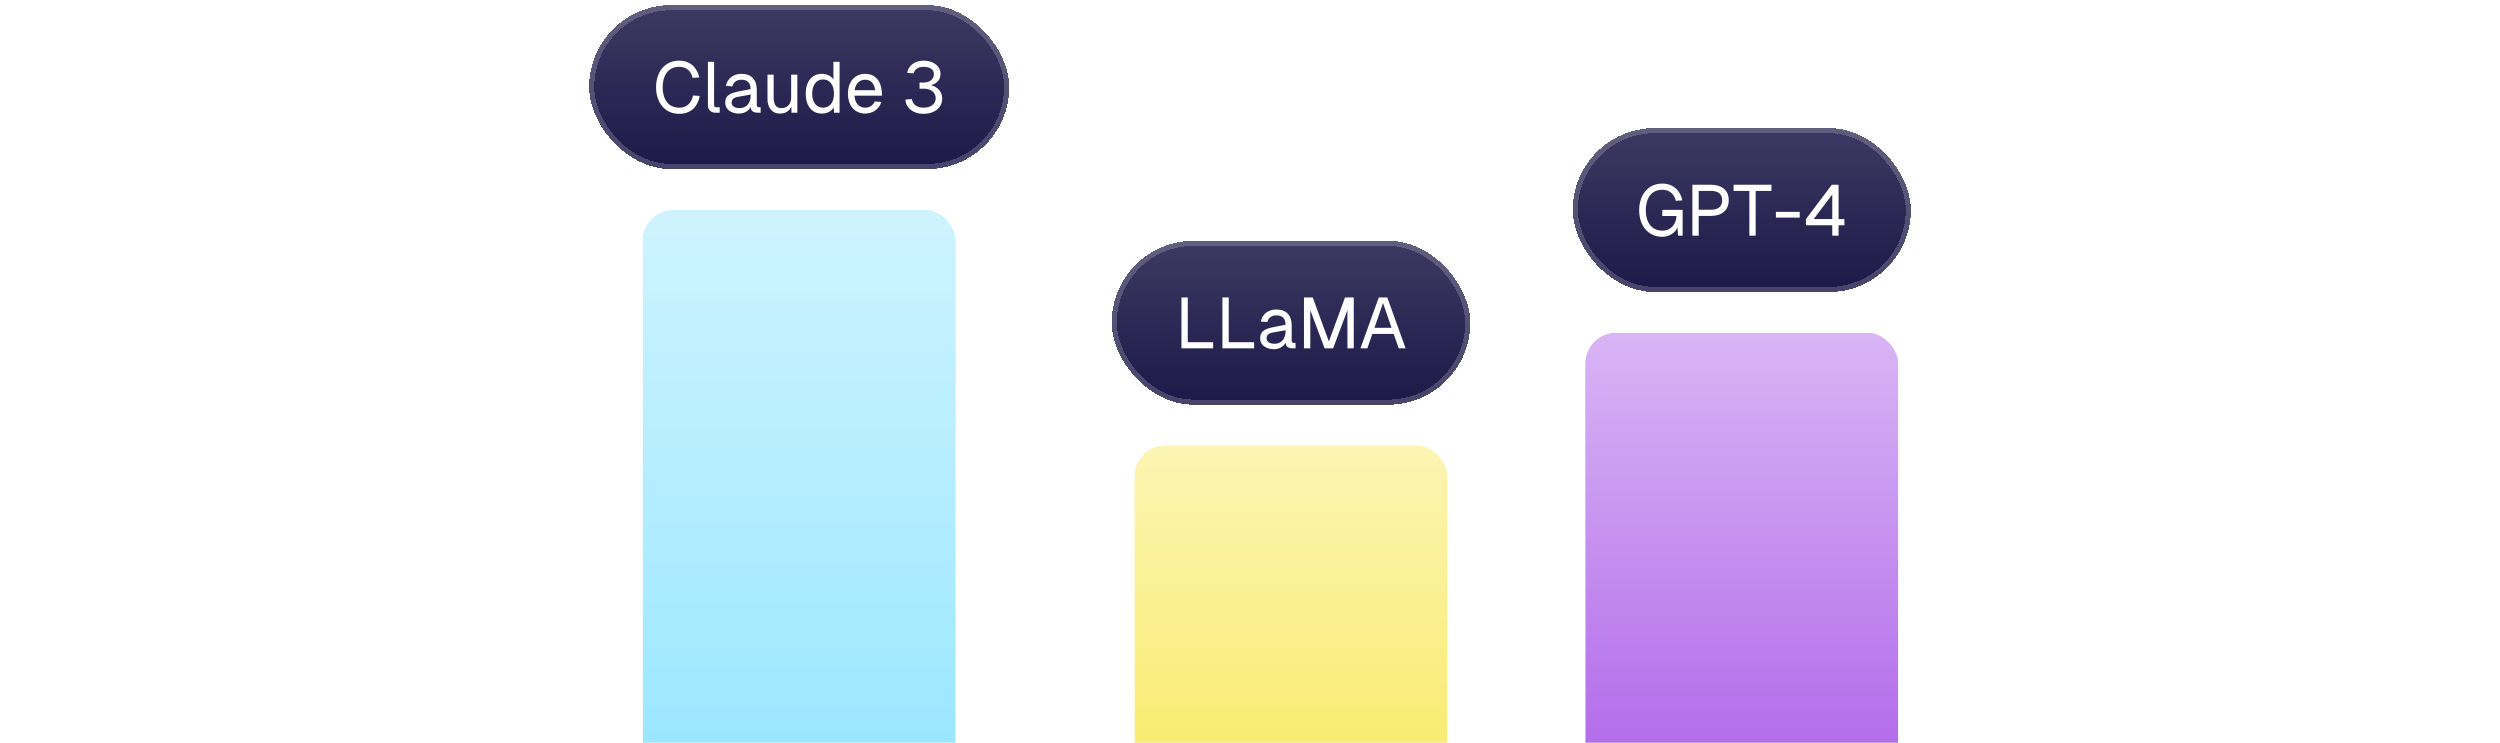
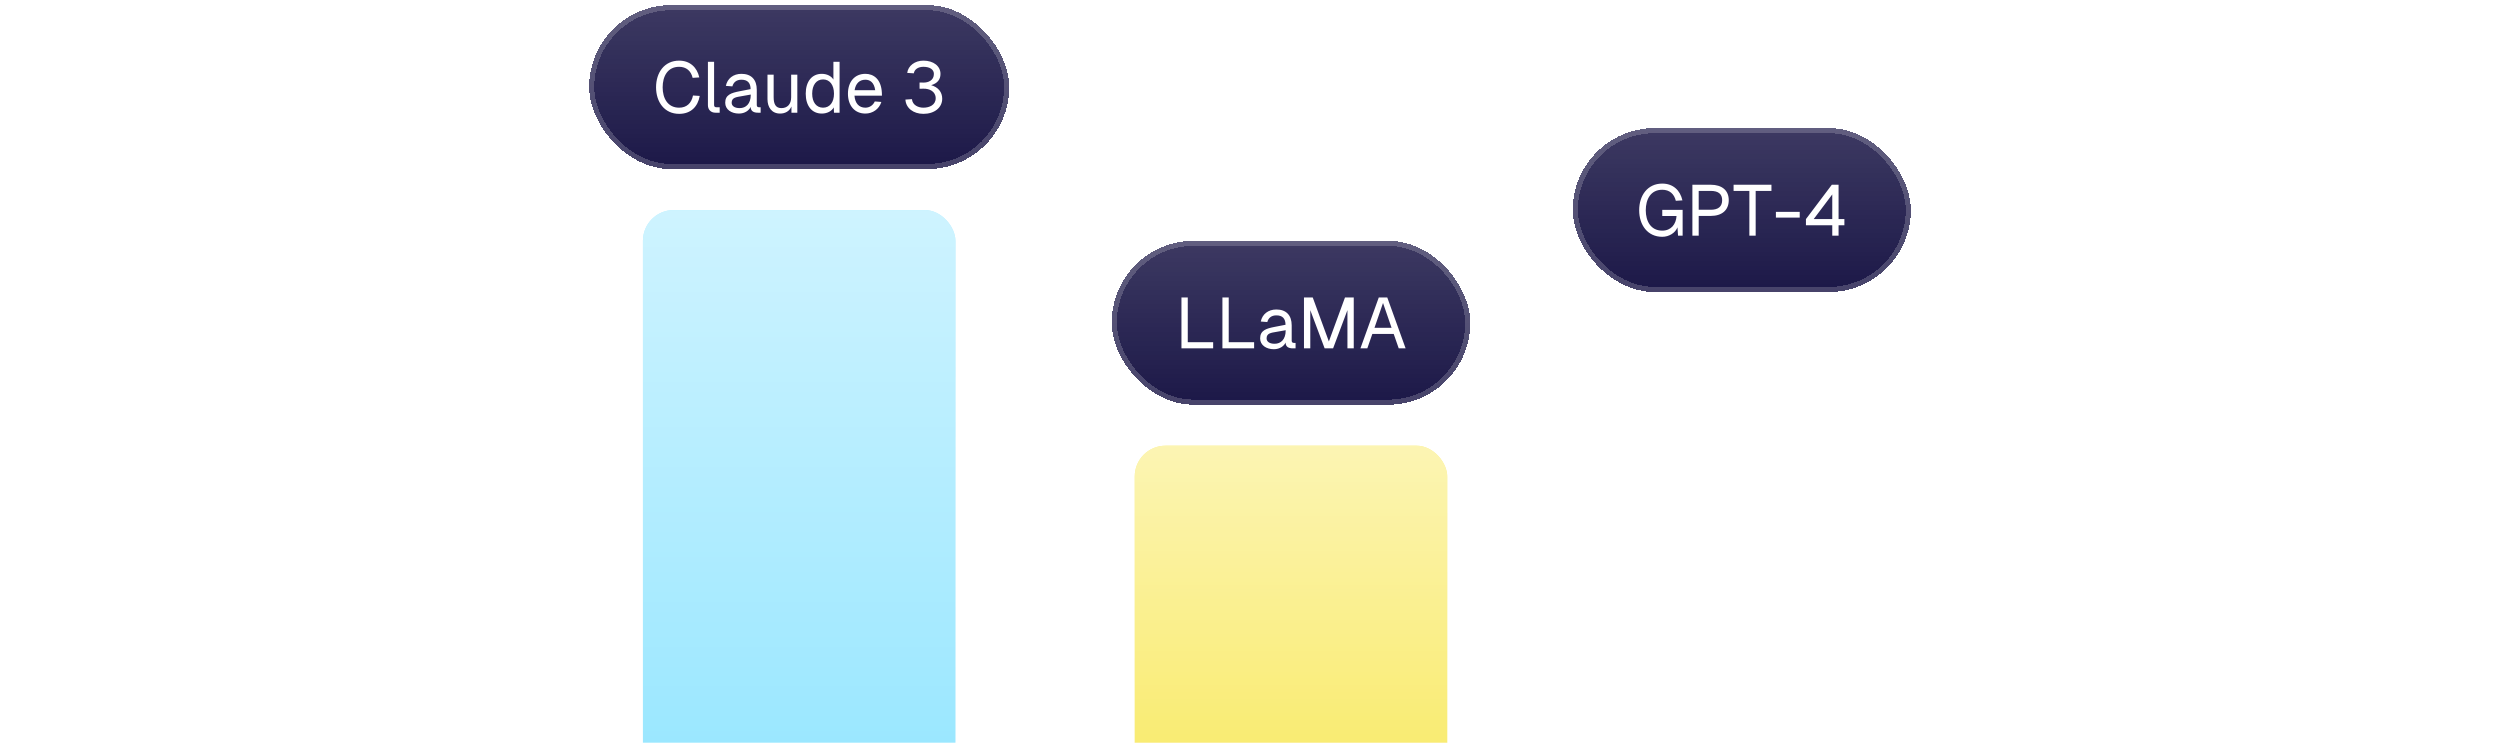
<svg xmlns="http://www.w3.org/2000/svg" width="488" height="145" viewBox="0 0 488 145" fill="none">
  <g clip-path="url(#clip0_49_32111)">
    <g filter="url(#filter0_dd_49_32111)">
      <rect x="115" width="82" height="32" rx="16" fill="#151142" shape-rendering="crispEdges" />
      <rect x="115" width="82" height="32" rx="16" fill="url(#paint0_linear_49_32111)" fill-opacity="0.2" shape-rendering="crispEdges" />
      <rect x="115.5" y="0.5" width="81" height="31" rx="15.5" stroke="white" stroke-opacity="0.19" shape-rendering="crispEdges" />
      <path d="M136.588 17.724C136.224 19.81 134.866 21.224 132.57 21.224C129.7 21.224 128.062 18.914 128.062 16.044C128.062 13.16 129.686 10.836 132.57 10.836C134.684 10.836 136.07 12.152 136.504 14.112L135.202 14.196C134.88 12.81 133.928 12.04 132.57 12.04C130.302 12.04 129.35 13.916 129.35 16.044C129.35 18.158 130.316 20.02 132.57 20.02C134.012 20.02 134.978 19.166 135.272 17.64L136.588 17.724ZM138.186 11.06H139.39V19.488C139.39 19.796 139.53 19.936 139.838 19.936H140.482V21H139.642C138.774 21 138.186 20.412 138.186 19.544V11.06ZM141.688 15.764C141.982 14.322 143.144 13.412 144.726 13.412C146.644 13.412 147.722 14.532 147.722 16.52V19.488C147.722 19.796 147.862 19.936 148.17 19.936H148.478V21H147.96C147.204 21 146.532 20.762 146.532 19.866C146.224 20.538 145.412 21.168 144.236 21.168C142.766 21.168 141.562 20.384 141.562 19.054C141.562 17.514 142.71 17.136 144.362 16.814L146.518 16.394C146.504 15.162 145.916 14.56 144.726 14.56C143.802 14.56 143.186 15.022 142.962 15.862L141.688 15.764ZM142.822 19.054C142.822 19.628 143.312 20.104 144.39 20.104C145.594 20.104 146.546 19.264 146.546 17.528V17.458L144.81 17.766C143.718 17.962 142.822 18.018 142.822 19.054ZM155.638 21H154.49V19.782C154.098 20.734 153.244 21.168 152.278 21.168C150.626 21.168 149.814 19.922 149.814 18.354V13.58H151.018V18.004C151.018 19.376 151.466 20.104 152.53 20.104C153.664 20.104 154.434 19.376 154.434 18.004V13.58H155.638V21ZM163.886 11.06V21H162.794L162.752 19.964C162.346 20.706 161.45 21.168 160.414 21.168C158.482 21.168 157.278 19.67 157.278 17.29C157.278 14.91 158.482 13.412 160.414 13.412C161.408 13.412 162.276 13.846 162.682 14.532V11.06H163.886ZM158.538 17.29C158.538 18.97 159.364 20.02 160.666 20.02C161.968 20.02 162.794 18.97 162.794 17.29C162.794 15.582 161.968 14.504 160.666 14.504C159.364 14.504 158.538 15.582 158.538 17.29ZM165.519 17.29C165.519 14.924 166.863 13.412 168.921 13.412C170.545 13.412 172.015 14.462 172.141 17.122L172.155 17.668H166.793C166.905 19.152 167.661 20.02 168.921 20.02C169.705 20.02 170.419 19.572 170.755 18.802L172.043 18.9C171.609 20.3 170.349 21.168 168.921 21.168C166.863 21.168 165.519 19.656 165.519 17.29ZM166.821 16.604H170.839C170.629 15.064 169.803 14.56 168.921 14.56C167.759 14.56 167.017 15.316 166.821 16.604ZM180.252 15.12C181.176 15.134 182.296 14.714 182.296 13.426C182.296 12.572 181.512 12.04 180.252 12.04C179.23 12.04 178.502 12.53 178.376 13.314L177.088 13.23C177.27 11.83 178.586 10.836 180.252 10.836C182.212 10.836 183.584 11.9 183.584 13.426C183.584 14.532 182.968 15.274 181.764 15.624C183.15 16.03 183.92 16.982 183.92 18.27C183.92 20.006 182.408 21.224 180.252 21.224C178.264 21.224 176.822 20.076 176.738 18.438L178.012 18.354C178.124 19.558 179.286 20.02 180.252 20.02C181.414 20.02 182.646 19.502 182.646 18.172C182.646 16.842 181.414 16.282 180.252 16.31L179.496 16.324V15.106L180.252 15.12Z" fill="white" />
    </g>
    <g filter="url(#filter1_dd_49_32111)">
      <rect x="125.5" y="40" width="61" height="149" rx="6" fill="#85E2FF" />
      <rect x="125.5" y="40" width="61" height="149" rx="6" fill="url(#paint1_linear_49_32111)" fill-opacity="0.6" />
    </g>
    <g filter="url(#filter2_dd_49_32111)">
      <rect x="217" y="46" width="70" height="32" rx="16" fill="#151142" shape-rendering="crispEdges" />
      <rect x="217" y="46" width="70" height="32" rx="16" fill="url(#paint2_linear_49_32111)" fill-opacity="0.2" shape-rendering="crispEdges" />
      <rect x="217.5" y="46.5" width="69" height="31" rx="15.5" stroke="white" stroke-opacity="0.19" shape-rendering="crispEdges" />
      <path d="M230.62 67V57.06H231.852V65.796H236.808V67H230.62ZM238.615 67V57.06H239.847V65.796H244.803V67H238.615ZM246.105 61.764C246.399 60.322 247.561 59.412 249.143 59.412C251.061 59.412 252.139 60.532 252.139 62.52V65.488C252.139 65.796 252.279 65.936 252.587 65.936H252.895V67H252.377C251.621 67 250.949 66.762 250.949 65.866C250.641 66.538 249.829 67.168 248.653 67.168C247.183 67.168 245.979 66.384 245.979 65.054C245.979 63.514 247.127 63.136 248.779 62.814L250.935 62.394C250.921 61.162 250.333 60.56 249.143 60.56C248.219 60.56 247.603 61.022 247.379 61.862L246.105 61.764ZM247.239 65.054C247.239 65.628 247.729 66.104 248.807 66.104C250.011 66.104 250.963 65.264 250.963 63.528V63.458L249.227 63.766C248.135 63.962 247.239 64.018 247.239 65.054ZM254.536 57.06H256.244L259.394 65.656L262.544 57.06H264.252V67H263.02V59.538L260.22 67H258.568L255.768 59.538V67H254.536V57.06ZM265.556 67L269.14 57.06H270.792L274.376 67H273.032L272.052 64.186H267.88L266.9 67H265.556ZM268.3 62.982H271.632L269.966 58.138L268.3 62.982Z" fill="white" />
    </g>
    <g filter="url(#filter3_dd_49_32111)">
      <rect x="221.5" y="86" width="61" height="103" rx="6" fill="#F7E541" />
      <rect x="221.5" y="86" width="61" height="103" rx="6" fill="url(#paint3_linear_49_32111)" fill-opacity="0.6" />
    </g>
    <g filter="url(#filter4_dd_49_32111)">
      <rect x="307" y="24" width="66" height="32" rx="16" fill="#151142" shape-rendering="crispEdges" />
      <rect x="307" y="24" width="66" height="32" rx="16" fill="url(#paint4_linear_49_32111)" fill-opacity="0.2" shape-rendering="crispEdges" />
      <rect x="307.5" y="24.5" width="65" height="31" rx="15.5" stroke="white" stroke-opacity="0.19" shape-rendering="crispEdges" />
      <path d="M328.45 45H327.554L327.442 43.376C327.022 44.468 325.79 45.224 324.474 45.224C321.604 45.224 319.966 42.914 319.966 40.044C319.966 37.16 321.59 34.836 324.474 34.836C326.588 34.836 327.974 36.152 328.408 38.112L327.12 38.196C326.798 36.866 325.902 36.04 324.474 36.04C322.206 36.04 321.254 37.916 321.254 40.044C321.254 42.158 322.22 44.02 324.474 44.02C326.196 44.02 327.162 42.774 327.26 41.164H324.474V39.96H328.45V45ZM333.924 35.06C336.15 35.06 337.452 36.18 337.452 38.07C337.452 40.002 336.15 41.15 333.924 41.15H331.586V45H330.354V35.06H333.924ZM331.586 39.946H333.924C335.422 39.946 336.164 39.316 336.164 38.07C336.164 36.866 335.422 36.264 333.924 36.264H331.586V39.946ZM345.787 35.06V36.264H342.707V45H341.475V36.264H338.395V35.06H345.787ZM346.657 40.352H351.305V41.472H346.657V40.352ZM358.89 35.06V41.766H360.024V42.97H358.89V45H357.658V42.97H352.52V41.766L357.574 35.06H358.89ZM354.032 41.766H357.658V36.95L354.032 41.766Z" fill="white" />
    </g>
    <g filter="url(#filter5_dd_49_32111)">
-       <rect x="309.5" y="64" width="61" height="125" rx="6" fill="#9F45E5" />
      <rect x="309.5" y="64" width="61" height="125" rx="6" fill="url(#paint5_linear_49_32111)" fill-opacity="0.6" />
    </g>
  </g>
  <defs>
    <filter id="filter0_dd_49_32111" x="111" y="-3" width="90" height="40" filterUnits="userSpaceOnUse" color-interpolation-filters="sRGB">
      <feFlood flood-opacity="0" result="BackgroundImageFix" />
      <feColorMatrix in="SourceAlpha" type="matrix" values="0 0 0 0 0 0 0 0 0 0 0 0 0 0 0 0 0 0 127 0" result="hardAlpha" />
      <feOffset dy="1" />
      <feGaussianBlur stdDeviation="2" />
      <feColorMatrix type="matrix" values="0 0 0 0 0.067 0 0 0 0 0.094 0 0 0 0 0.11 0 0 0 0.16 0" />
      <feBlend mode="normal" in2="BackgroundImageFix" result="effect1_dropShadow_49_32111" />
      <feColorMatrix in="SourceAlpha" type="matrix" values="0 0 0 0 0 0 0 0 0 0 0 0 0 0 0 0 0 0 127 0" result="hardAlpha" />
      <feOffset />
      <feGaussianBlur stdDeviation="0.5" />
      <feComposite in2="hardAlpha" operator="out" />
      <feColorMatrix type="matrix" values="0 0 0 0 0.067 0 0 0 0 0.094 0 0 0 0 0.11 0 0 0 0.16 0" />
      <feBlend mode="normal" in2="effect1_dropShadow_49_32111" result="effect2_dropShadow_49_32111" />
      <feBlend mode="normal" in="SourceGraphic" in2="effect2_dropShadow_49_32111" result="shape" />
    </filter>
    <filter id="filter1_dd_49_32111" x="121.5" y="37" width="69" height="157" filterUnits="userSpaceOnUse" color-interpolation-filters="sRGB">
      <feFlood flood-opacity="0" result="BackgroundImageFix" />
      <feColorMatrix in="SourceAlpha" type="matrix" values="0 0 0 0 0 0 0 0 0 0 0 0 0 0 0 0 0 0 127 0" result="hardAlpha" />
      <feOffset dy="1" />
      <feGaussianBlur stdDeviation="2" />
      <feColorMatrix type="matrix" values="0 0 0 0 0.067 0 0 0 0 0.094 0 0 0 0 0.11 0 0 0 0.16 0" />
      <feBlend mode="normal" in2="BackgroundImageFix" result="effect1_dropShadow_49_32111" />
      <feColorMatrix in="SourceAlpha" type="matrix" values="0 0 0 0 0 0 0 0 0 0 0 0 0 0 0 0 0 0 127 0" result="hardAlpha" />
      <feOffset />
      <feGaussianBlur stdDeviation="0.5" />
      <feComposite in2="hardAlpha" operator="out" />
      <feColorMatrix type="matrix" values="0 0 0 0 0.067 0 0 0 0 0.094 0 0 0 0 0.11 0 0 0 0.16 0" />
      <feBlend mode="normal" in2="effect1_dropShadow_49_32111" result="effect2_dropShadow_49_32111" />
      <feBlend mode="normal" in="SourceGraphic" in2="effect2_dropShadow_49_32111" result="shape" />
    </filter>
    <filter id="filter2_dd_49_32111" x="213" y="43" width="78" height="40" filterUnits="userSpaceOnUse" color-interpolation-filters="sRGB">
      <feFlood flood-opacity="0" result="BackgroundImageFix" />
      <feColorMatrix in="SourceAlpha" type="matrix" values="0 0 0 0 0 0 0 0 0 0 0 0 0 0 0 0 0 0 127 0" result="hardAlpha" />
      <feOffset dy="1" />
      <feGaussianBlur stdDeviation="2" />
      <feColorMatrix type="matrix" values="0 0 0 0 0.067 0 0 0 0 0.094 0 0 0 0 0.11 0 0 0 0.16 0" />
      <feBlend mode="normal" in2="BackgroundImageFix" result="effect1_dropShadow_49_32111" />
      <feColorMatrix in="SourceAlpha" type="matrix" values="0 0 0 0 0 0 0 0 0 0 0 0 0 0 0 0 0 0 127 0" result="hardAlpha" />
      <feOffset />
      <feGaussianBlur stdDeviation="0.5" />
      <feComposite in2="hardAlpha" operator="out" />
      <feColorMatrix type="matrix" values="0 0 0 0 0.067 0 0 0 0 0.094 0 0 0 0 0.11 0 0 0 0.16 0" />
      <feBlend mode="normal" in2="effect1_dropShadow_49_32111" result="effect2_dropShadow_49_32111" />
      <feBlend mode="normal" in="SourceGraphic" in2="effect2_dropShadow_49_32111" result="shape" />
    </filter>
    <filter id="filter3_dd_49_32111" x="217.5" y="83" width="69" height="111" filterUnits="userSpaceOnUse" color-interpolation-filters="sRGB">
      <feFlood flood-opacity="0" result="BackgroundImageFix" />
      <feColorMatrix in="SourceAlpha" type="matrix" values="0 0 0 0 0 0 0 0 0 0 0 0 0 0 0 0 0 0 127 0" result="hardAlpha" />
      <feOffset dy="1" />
      <feGaussianBlur stdDeviation="2" />
      <feColorMatrix type="matrix" values="0 0 0 0 0.067 0 0 0 0 0.094 0 0 0 0 0.11 0 0 0 0.16 0" />
      <feBlend mode="normal" in2="BackgroundImageFix" result="effect1_dropShadow_49_32111" />
      <feColorMatrix in="SourceAlpha" type="matrix" values="0 0 0 0 0 0 0 0 0 0 0 0 0 0 0 0 0 0 127 0" result="hardAlpha" />
      <feOffset />
      <feGaussianBlur stdDeviation="0.5" />
      <feComposite in2="hardAlpha" operator="out" />
      <feColorMatrix type="matrix" values="0 0 0 0 0.067 0 0 0 0 0.094 0 0 0 0 0.11 0 0 0 0.16 0" />
      <feBlend mode="normal" in2="effect1_dropShadow_49_32111" result="effect2_dropShadow_49_32111" />
      <feBlend mode="normal" in="SourceGraphic" in2="effect2_dropShadow_49_32111" result="shape" />
    </filter>
    <filter id="filter4_dd_49_32111" x="303" y="21" width="74" height="40" filterUnits="userSpaceOnUse" color-interpolation-filters="sRGB">
      <feFlood flood-opacity="0" result="BackgroundImageFix" />
      <feColorMatrix in="SourceAlpha" type="matrix" values="0 0 0 0 0 0 0 0 0 0 0 0 0 0 0 0 0 0 127 0" result="hardAlpha" />
      <feOffset dy="1" />
      <feGaussianBlur stdDeviation="2" />
      <feColorMatrix type="matrix" values="0 0 0 0 0.067 0 0 0 0 0.094 0 0 0 0 0.11 0 0 0 0.16 0" />
      <feBlend mode="normal" in2="BackgroundImageFix" result="effect1_dropShadow_49_32111" />
      <feColorMatrix in="SourceAlpha" type="matrix" values="0 0 0 0 0 0 0 0 0 0 0 0 0 0 0 0 0 0 127 0" result="hardAlpha" />
      <feOffset />
      <feGaussianBlur stdDeviation="0.5" />
      <feComposite in2="hardAlpha" operator="out" />
      <feColorMatrix type="matrix" values="0 0 0 0 0.067 0 0 0 0 0.094 0 0 0 0 0.11 0 0 0 0.16 0" />
      <feBlend mode="normal" in2="effect1_dropShadow_49_32111" result="effect2_dropShadow_49_32111" />
      <feBlend mode="normal" in="SourceGraphic" in2="effect2_dropShadow_49_32111" result="shape" />
    </filter>
    <filter id="filter5_dd_49_32111" x="305.5" y="61" width="69" height="133" filterUnits="userSpaceOnUse" color-interpolation-filters="sRGB">
      <feFlood flood-opacity="0" result="BackgroundImageFix" />
      <feColorMatrix in="SourceAlpha" type="matrix" values="0 0 0 0 0 0 0 0 0 0 0 0 0 0 0 0 0 0 127 0" result="hardAlpha" />
      <feOffset dy="1" />
      <feGaussianBlur stdDeviation="2" />
      <feColorMatrix type="matrix" values="0 0 0 0 0.067 0 0 0 0 0.094 0 0 0 0 0.11 0 0 0 0.16 0" />
      <feBlend mode="normal" in2="BackgroundImageFix" result="effect1_dropShadow_49_32111" />
      <feColorMatrix in="SourceAlpha" type="matrix" values="0 0 0 0 0 0 0 0 0 0 0 0 0 0 0 0 0 0 127 0" result="hardAlpha" />
      <feOffset />
      <feGaussianBlur stdDeviation="0.5" />
      <feComposite in2="hardAlpha" operator="out" />
      <feColorMatrix type="matrix" values="0 0 0 0 0.067 0 0 0 0 0.094 0 0 0 0 0.11 0 0 0 0.16 0" />
      <feBlend mode="normal" in2="effect1_dropShadow_49_32111" result="effect2_dropShadow_49_32111" />
      <feBlend mode="normal" in="SourceGraphic" in2="effect2_dropShadow_49_32111" result="shape" />
    </filter>
    <linearGradient id="paint0_linear_49_32111" x1="156" y1="39.111" x2="156" y2="-7.111" gradientUnits="userSpaceOnUse">
      <stop stop-color="white" stop-opacity="0" />
      <stop offset="1" stop-color="white" />
    </linearGradient>
    <linearGradient id="paint1_linear_49_32111" x1="143.479" y1="189" x2="143.478" y2="40" gradientUnits="userSpaceOnUse">
      <stop stop-color="white" stop-opacity="0" />
      <stop offset="1" stop-color="white" />
    </linearGradient>
    <linearGradient id="paint2_linear_49_32111" x1="252" y1="85.111" x2="252" y2="38.889" gradientUnits="userSpaceOnUse">
      <stop stop-color="white" stop-opacity="0" />
      <stop offset="1" stop-color="white" />
    </linearGradient>
    <linearGradient id="paint3_linear_49_32111" x1="239.479" y1="189" x2="239.479" y2="86" gradientUnits="userSpaceOnUse">
      <stop stop-color="white" stop-opacity="0" />
      <stop offset="1" stop-color="white" />
    </linearGradient>
    <linearGradient id="paint4_linear_49_32111" x1="340" y1="63.111" x2="340" y2="16.889" gradientUnits="userSpaceOnUse">
      <stop stop-color="white" stop-opacity="0" />
      <stop offset="1" stop-color="white" />
    </linearGradient>
    <linearGradient id="paint5_linear_49_32111" x1="327.479" y1="189" x2="327.478" y2="64" gradientUnits="userSpaceOnUse">
      <stop stop-color="white" stop-opacity="0" />
      <stop offset="1" stop-color="white" />
    </linearGradient>
    <clipPath id="clip0_49_32111">
      <rect width="488" height="145" fill="white" />
    </clipPath>
  </defs>
</svg>